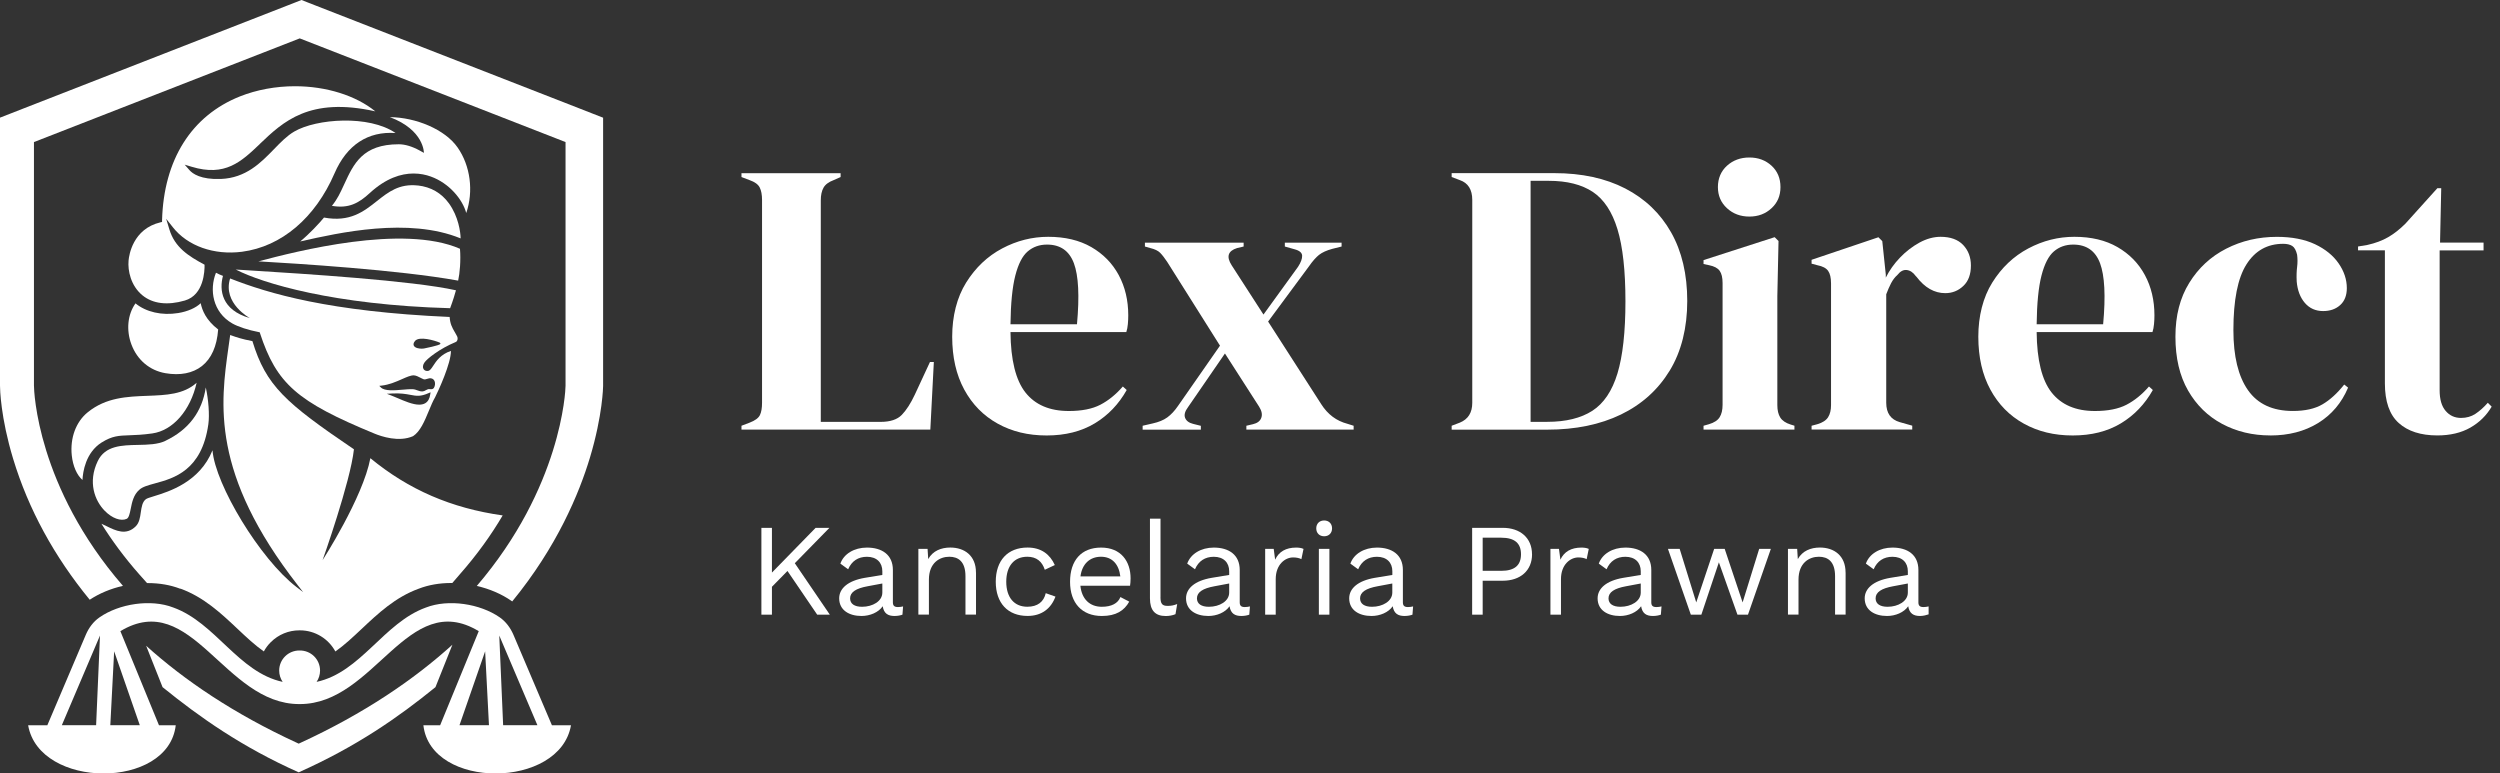
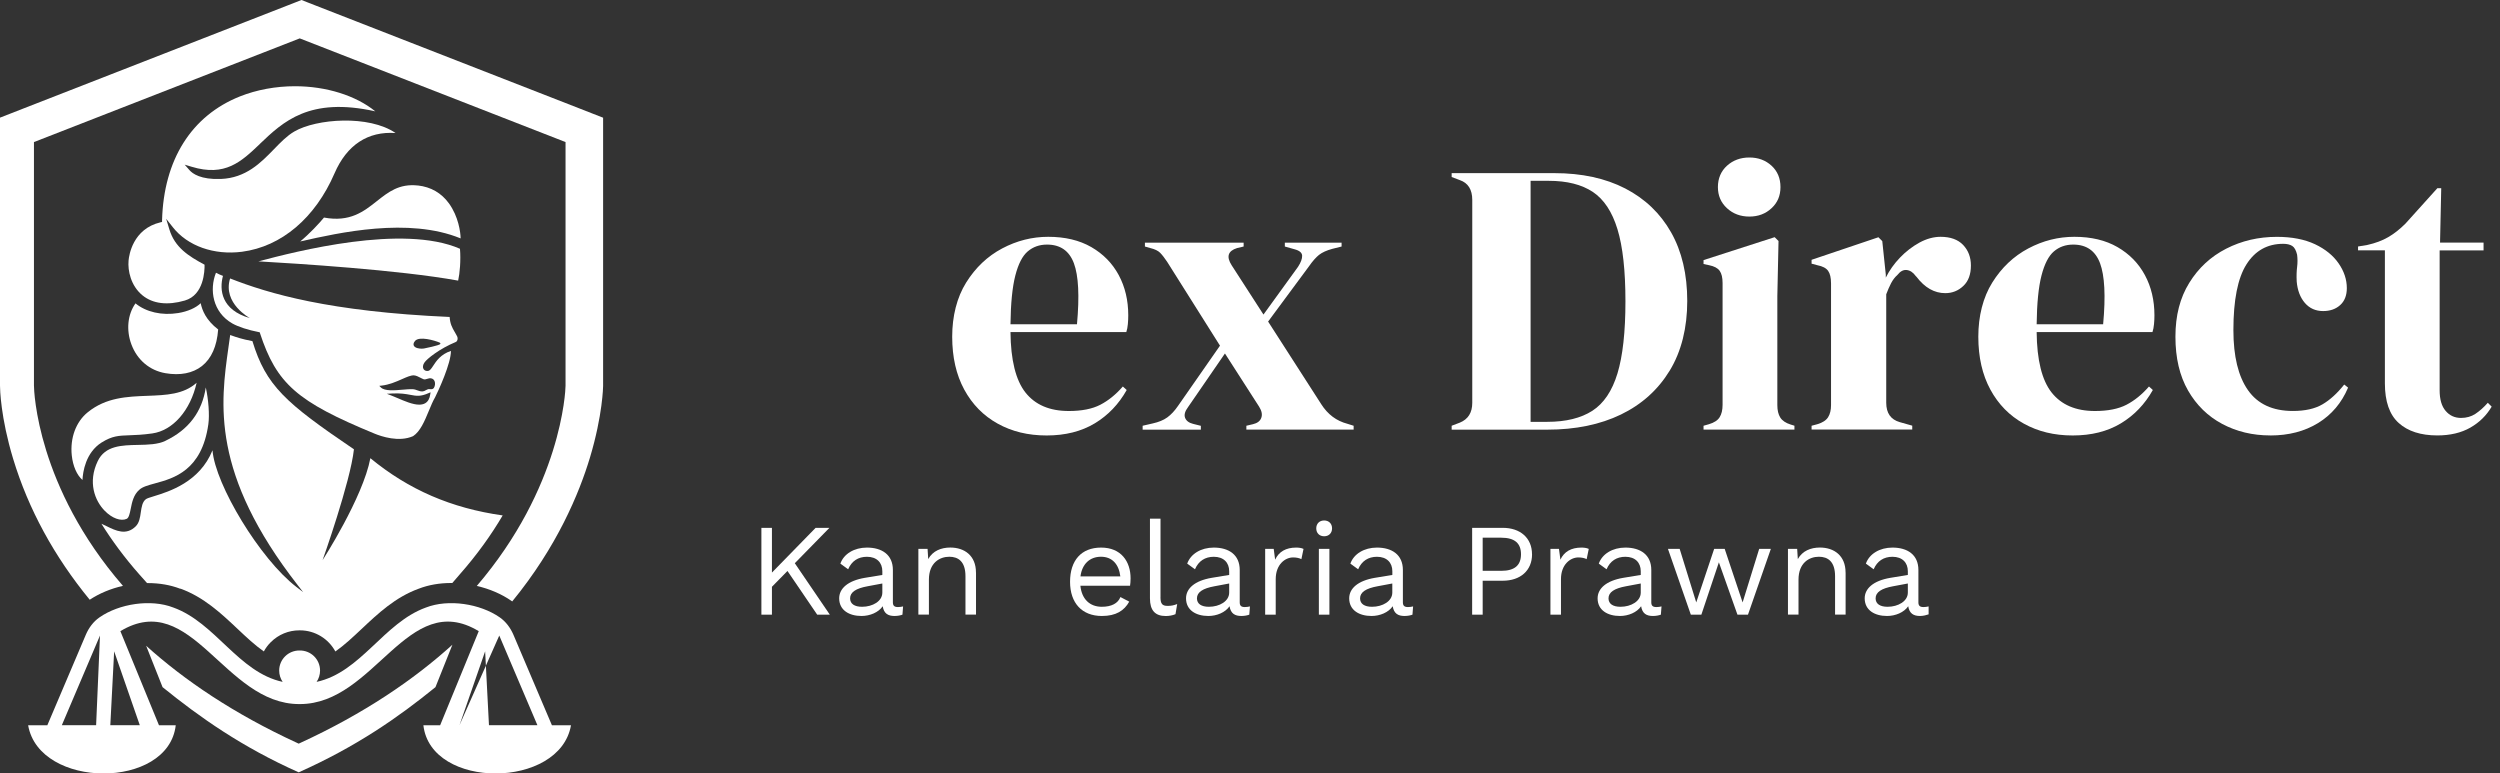
<svg xmlns="http://www.w3.org/2000/svg" width="181" height="56" viewBox="0 0 181 56" fill="none">
  <rect x="0" y="0" width="181" height="56" fill="#333333" stroke="none" />
-   <path d="M53.683 31.104V30.824L54.273 30.6C54.668 30.449 54.915 30.267 55.019 30.051C55.122 29.836 55.172 29.541 55.172 29.164V14.475C55.172 14.1 55.116 13.8 55.004 13.576C54.892 13.352 54.647 13.172 54.273 13.042L53.683 12.818V12.538H60.86V12.818L60.353 13.042C59.997 13.175 59.752 13.357 59.622 13.59C59.49 13.826 59.425 14.13 59.425 14.504V30.544H63.757C64.45 30.544 64.963 30.376 65.29 30.037C65.617 29.698 65.933 29.211 66.233 28.572L67.33 26.208H67.61L67.356 31.104H53.68H53.683Z" fill="white" />
  <path d="M75.889 17.145C77.109 17.145 78.149 17.392 79.013 17.89C79.877 18.389 80.537 19.064 80.997 19.918C81.456 20.773 81.686 21.743 81.686 22.83C81.686 23.037 81.677 23.249 81.657 23.464C81.639 23.679 81.601 23.871 81.545 24.042H73.159C73.177 26.067 73.54 27.526 74.244 28.419C74.949 29.309 75.992 29.757 77.383 29.757C78.32 29.757 79.081 29.606 79.661 29.306C80.242 29.005 80.787 28.566 81.294 27.982L81.574 28.236C80.994 29.267 80.219 30.075 79.252 30.656C78.285 31.236 77.127 31.528 75.777 31.528C74.427 31.528 73.263 31.242 72.231 30.67C71.2 30.099 70.392 29.276 69.811 28.206C69.231 27.136 68.939 25.86 68.939 24.378C68.939 22.895 69.278 21.53 69.953 20.452C70.628 19.373 71.494 18.551 72.555 17.988C73.616 17.425 74.728 17.145 75.892 17.145H75.889ZM75.803 17.708C75.258 17.708 74.795 17.873 74.409 18.2C74.023 18.527 73.725 19.111 73.51 19.945C73.295 20.779 73.177 21.958 73.159 23.476H77.973C78.161 21.43 78.085 19.96 77.749 19.058C77.41 18.156 76.764 17.708 75.806 17.708H75.803Z" fill="white" />
  <path d="M82.727 31.104V30.824L83.458 30.656C83.888 30.561 84.242 30.417 84.513 30.219C84.784 30.022 85.043 29.745 85.288 29.388L88.327 25.026L84.498 18.949C84.309 18.669 84.141 18.451 83.991 18.3C83.841 18.15 83.605 18.038 83.287 17.961L82.892 17.849V17.569H90.039V17.849L89.562 17.961C88.904 18.168 88.775 18.58 89.167 19.199L91.475 22.774L93.98 19.314C94.186 18.996 94.283 18.728 94.275 18.512C94.266 18.297 94.083 18.141 93.726 18.047L93.022 17.849V17.569H97.131V17.849L96.456 18.017C96.043 18.129 95.725 18.277 95.498 18.453C95.274 18.633 95.029 18.907 94.767 19.285L91.811 23.281L95.666 29.276C96.134 30.007 96.762 30.476 97.552 30.682L98.003 30.824V31.104H90.237V30.824L90.714 30.712C91.032 30.638 91.236 30.482 91.318 30.249C91.404 30.013 91.351 29.748 91.162 29.447L88.686 25.592L86.013 29.477C85.789 29.777 85.718 30.034 85.801 30.252C85.886 30.467 86.078 30.614 86.379 30.688L86.942 30.829V31.11H82.721L82.727 31.104Z" fill="white" />
  <path d="M105.1 31.104V30.824L105.69 30.6C106.291 30.355 106.592 29.878 106.592 29.164V14.475C106.592 13.726 106.291 13.245 105.69 13.039L105.1 12.815V12.535H112.53C114.52 12.535 116.232 12.906 117.668 13.646C119.103 14.389 120.208 15.447 120.989 16.826C121.768 18.206 122.157 19.862 122.157 21.793C122.157 23.723 121.735 25.442 120.889 26.83C120.043 28.218 118.867 29.279 117.358 30.01C115.849 30.741 114.069 31.107 112.026 31.107H105.103L105.1 31.104ZM110.812 30.541H112.024C113.373 30.541 114.461 30.272 115.289 29.739C116.114 29.206 116.719 28.304 117.105 27.036C117.488 25.769 117.682 24.03 117.682 21.816C117.682 19.603 117.491 17.861 117.105 16.597C116.719 15.329 116.123 14.43 115.319 13.894C114.511 13.36 113.453 13.092 112.138 13.092H110.815V30.541H110.812Z" fill="white" />
  <path d="M123.336 31.104V30.824L123.731 30.712C124.105 30.6 124.364 30.432 124.503 30.205C124.644 29.981 124.715 29.68 124.715 29.303V20.493C124.715 20.098 124.644 19.803 124.503 19.606C124.361 19.408 124.105 19.273 123.731 19.199L123.336 19.114V18.831L128.485 17.171L128.765 17.451L128.679 21.448V29.329C128.679 29.704 128.75 30.004 128.891 30.228C129.033 30.452 129.28 30.623 129.637 30.735L129.917 30.821V31.101H123.333L123.336 31.104ZM126.654 15.68C126.015 15.68 125.475 15.48 125.036 15.076C124.594 14.672 124.376 14.162 124.376 13.543C124.376 12.924 124.597 12.391 125.036 11.996C125.475 11.601 126.015 11.403 126.654 11.403C127.294 11.403 127.827 11.601 128.258 11.996C128.688 12.391 128.906 12.906 128.906 13.543C128.906 14.18 128.691 14.675 128.258 15.076C127.827 15.48 127.291 15.68 126.654 15.68Z" fill="white" />
  <path d="M131.158 31.104V30.824L131.579 30.712C131.954 30.6 132.213 30.432 132.355 30.205C132.496 29.981 132.567 29.689 132.567 29.332V20.523C132.567 20.11 132.496 19.806 132.355 19.609C132.213 19.411 131.957 19.276 131.579 19.202L131.158 19.09V18.81L135.997 17.177L136.277 17.457L136.531 19.877V20.101C136.793 19.576 137.135 19.093 137.56 18.651C137.981 18.212 138.45 17.849 138.965 17.566C139.481 17.286 139.994 17.145 140.498 17.145C141.211 17.145 141.754 17.342 142.131 17.734C142.505 18.129 142.694 18.624 142.694 19.226C142.694 19.865 142.511 20.358 142.146 20.702C141.78 21.05 141.344 21.224 140.837 21.224C140.05 21.224 139.355 20.829 138.756 20.042L138.7 19.986C138.512 19.724 138.296 19.579 138.052 19.55C137.807 19.52 137.583 19.638 137.377 19.901C137.188 20.069 137.035 20.272 136.914 20.505C136.793 20.741 136.675 21.006 136.563 21.306V29.158C136.563 29.91 136.891 30.378 137.548 30.564L138.447 30.818V31.098H131.158V31.104Z" fill="white" />
  <path d="M150.183 17.145C151.403 17.145 152.444 17.392 153.307 17.89C154.171 18.389 154.831 19.064 155.291 19.918C155.751 20.773 155.981 21.743 155.981 22.83C155.981 23.037 155.972 23.249 155.951 23.464C155.931 23.679 155.895 23.871 155.839 24.042H147.454C147.472 26.067 147.834 27.526 148.538 28.419C149.243 29.309 150.286 29.757 151.675 29.757C152.612 29.757 153.372 29.606 153.953 29.306C154.533 29.005 155.079 28.566 155.586 27.982L155.866 28.236C155.285 29.267 154.51 30.075 153.543 30.656C152.576 31.236 151.418 31.528 150.068 31.528C148.718 31.528 147.554 31.242 146.523 30.67C145.491 30.099 144.683 29.276 144.103 28.206C143.522 27.136 143.23 25.86 143.23 24.378C143.23 22.895 143.569 21.53 144.244 20.452C144.919 19.373 145.786 18.551 146.847 17.988C147.908 17.425 149.019 17.145 150.183 17.145ZM150.098 17.708C149.552 17.708 149.09 17.873 148.704 18.2C148.32 18.527 148.02 19.111 147.805 19.945C147.589 20.779 147.472 21.958 147.454 23.476H152.267C152.456 21.43 152.379 19.96 152.043 19.058C151.704 18.156 151.058 17.708 150.101 17.708H150.098Z" fill="white" />
  <path d="M164.366 31.525C163.09 31.525 161.931 31.248 160.891 30.694C159.85 30.14 159.025 29.335 158.415 28.274C157.805 27.213 157.501 25.916 157.501 24.378C157.501 22.839 157.834 21.56 158.501 20.481C159.167 19.402 160.057 18.577 161.174 18.006C162.291 17.434 163.514 17.148 164.846 17.148C165.934 17.148 166.853 17.328 167.605 17.681C168.354 18.038 168.928 18.501 169.32 19.075C169.715 19.647 169.91 20.242 169.91 20.861C169.91 21.386 169.751 21.796 169.432 22.085C169.114 22.376 168.701 22.521 168.194 22.521C167.649 22.521 167.21 22.323 166.871 21.931C166.532 21.536 166.338 21.021 166.282 20.384C166.261 19.971 166.273 19.621 166.311 19.329C166.349 19.037 166.349 18.742 166.311 18.442C166.234 18.123 166.119 17.911 165.96 17.808C165.801 17.705 165.58 17.652 165.3 17.652C164.157 17.652 163.269 18.15 162.642 19.143C162.014 20.136 161.698 21.722 161.698 23.9C161.698 25.795 162.049 27.245 162.754 28.248C163.458 29.253 164.54 29.754 166.005 29.754C166.886 29.754 167.599 29.595 168.144 29.276C168.69 28.958 169.214 28.48 169.721 27.841L170.001 28.065C169.533 29.173 168.81 30.025 167.835 30.626C166.859 31.227 165.704 31.528 164.372 31.528L164.366 31.525Z" fill="white" />
  <path d="M176.465 31.525C175.265 31.525 174.331 31.224 173.665 30.623C172.999 30.022 172.666 29.067 172.666 27.752V18.126H170.723V17.846L171.398 17.734C171.979 17.605 172.483 17.416 172.904 17.171C173.326 16.927 173.744 16.6 174.157 16.187L176.465 13.626H176.745L176.659 17.566H179.81V18.129H176.63V28.259C176.63 28.917 176.774 29.412 177.066 29.751C177.355 30.09 177.726 30.258 178.177 30.258C178.572 30.258 178.917 30.16 179.218 29.963C179.518 29.765 179.819 29.5 180.117 29.161L180.397 29.441C180.022 30.081 179.507 30.585 178.849 30.962C178.192 31.336 177.396 31.525 176.456 31.525H176.465Z" fill="white" />
  <path d="M57.011 41.34L55.888 42.483V44.502H55.125V38.216H55.888V41.455L59.05 38.216H60.05L57.544 40.777L60.079 44.502H59.165L57.014 41.34H57.011Z" fill="white" />
  <path d="M65.384 43.901L65.337 44.502C65.205 44.55 65.004 44.597 64.766 44.597C64.3 44.597 63.993 44.426 63.908 43.892C63.604 44.34 62.982 44.597 62.375 44.597C61.479 44.597 60.757 44.178 60.757 43.32C60.757 42.607 61.385 42.044 62.614 41.835L63.881 41.626V41.36C63.881 40.733 63.48 40.311 62.767 40.311C62.139 40.311 61.662 40.615 61.406 41.216L60.843 40.806C61.09 40.102 61.842 39.645 62.767 39.645C63.852 39.645 64.645 40.161 64.645 41.266V43.609C64.645 43.839 64.739 43.951 65.007 43.951C65.131 43.951 65.272 43.934 65.387 43.904L65.384 43.901ZM63.881 42.902V42.245L62.814 42.445C61.977 42.598 61.547 42.872 61.547 43.32C61.547 43.721 61.871 43.931 62.413 43.931C63.177 43.931 63.881 43.53 63.881 42.902Z" fill="white" />
  <path d="M70.663 41.452V44.499H69.9V41.717C69.9 40.659 69.384 40.308 68.73 40.308C68.034 40.308 67.253 40.747 67.253 41.965V44.499H66.49V39.736H67.156L67.203 40.479C67.536 39.878 68.146 39.642 68.803 39.642C69.823 39.642 70.66 40.223 70.66 41.452H70.663Z" fill="white" />
-   <path d="M76.369 40.91L75.644 41.251C75.444 40.641 75.034 40.308 74.377 40.308C73.425 40.308 72.853 40.983 72.853 42.118C72.853 43.253 73.425 43.928 74.377 43.928C75.12 43.928 75.568 43.574 75.712 42.946L76.416 43.194C76.092 44.069 75.406 44.594 74.397 44.594C72.959 44.594 72.093 43.659 72.093 42.118C72.093 40.576 72.959 39.642 74.397 39.642C75.379 39.642 76.016 40.128 76.369 40.91Z" fill="white" />
  <path d="M81.81 42.407H78.22C78.315 43.368 78.895 43.931 79.773 43.931C80.469 43.931 80.944 43.683 81.118 43.226L81.757 43.559C81.395 44.208 80.805 44.597 79.776 44.597C78.338 44.597 77.472 43.662 77.472 42.121C77.472 40.579 78.282 39.645 79.721 39.645C81.159 39.645 81.854 40.644 81.854 41.873C81.854 42.091 81.837 42.274 81.816 42.407H81.81ZM78.226 41.729H81.112C81.005 40.853 80.522 40.308 79.712 40.308C78.901 40.308 78.341 40.833 78.226 41.729Z" fill="white" />
  <path d="M84.018 43.226C84.018 43.712 84.141 43.866 84.534 43.866C84.79 43.866 84.952 43.836 85.229 43.733L85.105 44.467C84.905 44.552 84.648 44.6 84.401 44.6C83.629 44.6 83.257 44.19 83.257 43.323V37.55H84.021V43.226H84.018Z" fill="white" />
  <path d="M90.496 43.901L90.449 44.502C90.316 44.55 90.116 44.597 89.877 44.597C89.411 44.597 89.105 44.426 89.019 43.892C88.716 44.34 88.094 44.597 87.487 44.597C86.591 44.597 85.869 44.178 85.869 43.32C85.869 42.607 86.496 42.044 87.725 41.835L88.993 41.626V41.36C88.993 40.733 88.592 40.311 87.879 40.311C87.251 40.311 86.773 40.615 86.517 41.216L85.954 40.806C86.202 40.102 86.953 39.645 87.879 39.645C88.963 39.645 89.756 40.161 89.756 41.266V43.609C89.756 43.839 89.85 43.951 90.119 43.951C90.243 43.951 90.384 43.934 90.499 43.904L90.496 43.901ZM88.993 42.902V42.245L87.926 42.445C87.089 42.598 86.659 42.872 86.659 43.32C86.659 43.721 86.983 43.931 87.525 43.931C88.288 43.931 88.993 43.53 88.993 42.902Z" fill="white" />
  <path d="M94.375 39.739L94.221 40.482C94.077 40.406 93.868 40.358 93.62 40.358C93.048 40.358 92.362 40.862 92.362 41.929V44.502H91.598V39.739H92.217L92.32 40.52C92.589 39.94 93.101 39.645 93.844 39.645C94.006 39.645 94.224 39.666 94.369 39.739H94.375Z" fill="white" />
  <path d="M95.297 38.254C95.297 37.912 95.527 37.682 95.869 37.682C96.211 37.682 96.441 37.912 96.441 38.254C96.441 38.596 96.211 38.826 95.869 38.826C95.527 38.826 95.297 38.596 95.297 38.254ZM96.249 44.502H95.486V39.739H96.249V44.502Z" fill="white" />
  <path d="M102.309 43.901L102.262 44.502C102.129 44.55 101.929 44.597 101.69 44.597C101.224 44.597 100.918 44.426 100.832 43.892C100.529 44.34 99.907 44.597 99.3 44.597C98.404 44.597 97.682 44.178 97.682 43.32C97.682 42.607 98.309 42.044 99.538 41.835L100.806 41.626V41.36C100.806 40.733 100.405 40.311 99.692 40.311C99.064 40.311 98.587 40.615 98.33 41.216L97.767 40.806C98.015 40.102 98.766 39.645 99.692 39.645C100.776 39.645 101.569 40.161 101.569 41.266V43.609C101.569 43.839 101.664 43.951 101.932 43.951C102.056 43.951 102.197 43.934 102.312 43.904L102.309 43.901ZM100.803 42.902V42.245L99.736 42.445C98.899 42.598 98.469 42.872 98.469 43.32C98.469 43.721 98.793 43.931 99.335 43.931C100.098 43.931 100.803 43.53 100.803 42.902Z" fill="white" />
  <path d="M110.921 40.128C110.921 41.31 110.072 42.044 108.805 42.044H107.346V44.502H106.583V38.216H108.802C110.069 38.216 110.918 38.95 110.918 40.131L110.921 40.128ZM110.12 40.128C110.12 39.347 109.68 38.929 108.69 38.929H107.346V41.328H108.69C109.68 41.328 110.12 40.91 110.12 40.128Z" fill="white" />
  <path d="M115.027 39.739L114.874 40.482C114.732 40.406 114.52 40.358 114.272 40.358C113.701 40.358 113.014 40.862 113.014 41.929V44.502H112.251V39.739H112.869L112.973 40.52C113.241 39.94 113.754 39.645 114.496 39.645C114.659 39.645 114.877 39.666 115.021 39.739H115.027Z" fill="white" />
  <path d="M120.294 43.901L120.247 44.502C120.114 44.55 119.914 44.597 119.675 44.597C119.209 44.597 118.903 44.426 118.817 43.892C118.514 44.34 117.892 44.597 117.285 44.597C116.389 44.597 115.667 44.178 115.667 43.32C115.667 42.607 116.294 42.044 117.523 41.835L118.791 41.626V41.36C118.791 40.733 118.39 40.311 117.677 40.311C117.049 40.311 116.571 40.615 116.315 41.216L115.752 40.806C116 40.102 116.751 39.645 117.677 39.645C118.761 39.645 119.554 40.161 119.554 41.266V43.609C119.554 43.839 119.648 43.951 119.917 43.951C120.04 43.951 120.182 43.934 120.297 43.904L120.294 43.901ZM118.791 42.902V42.245L117.724 42.445C116.887 42.598 116.456 42.872 116.456 43.32C116.456 43.721 116.781 43.931 117.323 43.931C118.086 43.931 118.791 43.53 118.791 42.902Z" fill="white" />
  <path d="M128.21 39.739L126.554 44.502H125.791L124.447 40.712L123.179 44.502H122.416L120.759 39.739H121.608L122.808 43.615L124.105 39.739H124.868L126.165 43.615L127.365 39.739H128.213H128.21Z" fill="white" />
  <path d="M133.622 41.452V44.499H132.859V41.717C132.859 40.659 132.343 40.308 131.688 40.308C130.993 40.308 130.212 40.747 130.212 41.965V44.499H129.448V39.736H130.115L130.162 40.479C130.495 39.878 131.105 39.642 131.762 39.642C132.782 39.642 133.619 40.223 133.619 41.452H133.622Z" fill="white" />
  <path d="M139.632 43.901V44.479C139.499 44.526 139.251 44.597 139.013 44.597C138.547 44.597 138.24 44.426 138.155 43.892C137.851 44.34 137.229 44.597 136.622 44.597C135.726 44.597 135.004 44.178 135.004 43.32C135.004 42.607 135.632 42.044 136.861 41.835L138.128 41.626V41.36C138.128 40.733 137.728 40.311 137.014 40.311C136.386 40.311 135.909 40.615 135.653 41.216L135.09 40.806C135.337 40.102 136.089 39.645 137.014 39.645C138.099 39.645 138.892 40.161 138.892 41.266V43.609C138.892 43.839 138.986 43.951 139.254 43.951C139.378 43.951 139.52 43.934 139.634 43.904L139.632 43.901ZM138.128 42.902V42.245L137.061 42.445C136.224 42.598 135.794 42.872 135.794 43.32C135.794 43.721 136.118 43.931 136.661 43.931C137.424 43.931 138.128 43.53 138.128 42.902Z" fill="white" />
-   <path d="M39.958 52.507C39.958 52.507 37.891 47.65 37.169 45.95C36.954 45.454 36.627 45.009 36.185 44.7C34.758 43.704 32.462 43.353 30.838 43.984C27.779 45.086 26.131 48.673 22.922 49.368C23.078 49.136 23.172 48.853 23.172 48.549C23.172 47.736 22.509 47.084 21.693 47.096C20.876 47.084 20.213 47.739 20.213 48.549C20.213 48.853 20.307 49.133 20.464 49.368C17.254 48.673 15.606 45.086 12.547 43.984C10.926 43.353 8.627 43.704 7.2 44.7C6.758 45.006 6.431 45.451 6.216 45.95C5.494 47.65 3.428 52.507 3.428 52.507H2.037C2.841 57.144 12.193 57.185 12.724 52.507H11.509L8.715 45.696C13.873 42.587 16.228 50.975 21.663 50.975H21.713C27.151 50.975 29.506 42.584 34.661 45.696L31.867 52.507H30.653C31.183 57.185 40.538 57.144 41.34 52.507H39.949H39.958ZM6.962 52.504H4.477L7.239 46.014L6.959 52.504H6.962ZM10.121 52.504H7.987L8.264 47.155L10.121 52.504ZM33.267 52.504L35.124 47.155L35.401 52.504H33.267ZM36.427 52.504L36.147 46.014L38.908 52.504H36.424H36.427Z" fill="white" />
+   <path d="M39.958 52.507C39.958 52.507 37.891 47.65 37.169 45.95C36.954 45.454 36.627 45.009 36.185 44.7C34.758 43.704 32.462 43.353 30.838 43.984C27.779 45.086 26.131 48.673 22.922 49.368C23.078 49.136 23.172 48.853 23.172 48.549C23.172 47.736 22.509 47.084 21.693 47.096C20.876 47.084 20.213 47.739 20.213 48.549C20.213 48.853 20.307 49.133 20.464 49.368C17.254 48.673 15.606 45.086 12.547 43.984C10.926 43.353 8.627 43.704 7.2 44.7C6.758 45.006 6.431 45.451 6.216 45.95C5.494 47.65 3.428 52.507 3.428 52.507H2.037C2.841 57.144 12.193 57.185 12.724 52.507H11.509L8.715 45.696C13.873 42.587 16.228 50.975 21.663 50.975H21.713C27.151 50.975 29.506 42.584 34.661 45.696L31.867 52.507H30.653C31.183 57.185 40.538 57.144 41.34 52.507H39.949H39.958ZM6.962 52.504H4.477L7.239 46.014L6.959 52.504H6.962ZM10.121 52.504H7.987L8.264 47.155L10.121 52.504ZM33.267 52.504L35.124 47.155L35.401 52.504H33.267ZL36.147 46.014L38.908 52.504H36.424H36.427Z" fill="white" />
  <path d="M21.625 53.84L21.51 53.786C16.918 51.673 13.354 49.251 10.581 46.754L11.769 49.749C14.454 51.924 17.493 54.072 21.625 55.917C25.798 54.055 28.828 51.944 31.528 49.749L32.754 46.678C29.969 49.2 26.376 51.656 21.737 53.789L21.622 53.843L21.625 53.84Z" fill="white" />
  <path d="M32.913 24.024C32.733 23.709 32.589 23.455 32.554 22.948C23.841 22.565 19.444 21.253 16.659 20.16C16.102 21.967 18.094 23.031 18.094 23.031C16.013 22.444 15.872 20.979 16.143 19.974C16.028 19.936 15.751 19.812 15.636 19.747C15.146 20.974 15.394 22.6 16.818 23.417C17.254 23.664 17.961 23.894 18.757 24.048L18.801 24.056L18.816 24.101C20.024 27.785 21.501 29.082 27.119 31.395C27.614 31.599 28.875 32.029 29.898 31.581C30.423 31.251 30.741 30.485 31.048 29.745C31.198 29.382 31.339 29.04 31.502 28.763C31.752 28.268 32.654 26.302 32.648 25.406C31.905 25.651 31.581 26.149 31.363 26.482C31.227 26.691 31.127 26.842 30.98 26.854C30.841 26.871 30.726 26.821 30.664 26.721C30.588 26.597 30.614 26.414 30.729 26.249C30.897 25.987 31.826 25.244 32.996 24.761C33.061 24.734 33.093 24.675 33.111 24.631C33.143 24.543 33.137 24.434 33.096 24.351C33.034 24.224 32.972 24.118 32.913 24.018V24.024ZM31.151 28.539C31.11 28.858 30.986 29.079 30.779 29.197C30.656 29.267 30.508 29.297 30.349 29.297C29.886 29.297 29.303 29.046 28.775 28.819C28.622 28.755 28.474 28.69 28.342 28.64L28.006 28.51L28.366 28.489C28.996 28.454 29.394 28.528 29.712 28.587C30.149 28.669 30.438 28.725 31.045 28.457L31.171 28.401L31.154 28.539H31.151ZM30.673 27.461L30.712 27.466C30.773 27.478 30.844 27.455 30.921 27.431C31.021 27.399 31.136 27.363 31.254 27.402C31.351 27.428 31.425 27.502 31.466 27.602C31.522 27.747 31.502 27.938 31.416 28.08C31.348 28.192 31.227 28.183 31.13 28.174C31.074 28.171 31.018 28.165 30.977 28.183C30.927 28.2 30.88 28.224 30.832 28.25C30.762 28.292 30.688 28.33 30.602 28.339C30.585 28.339 30.567 28.339 30.549 28.339C30.426 28.339 30.311 28.295 30.196 28.253C30.093 28.215 29.995 28.18 29.898 28.177C29.709 28.165 29.45 28.189 29.173 28.212C28.557 28.265 27.858 28.327 27.578 28.053L27.458 27.935L27.623 27.918C28.18 27.858 28.69 27.632 29.099 27.452C29.456 27.293 29.739 27.169 29.966 27.175C30.128 27.186 30.29 27.272 30.434 27.346C30.523 27.393 30.605 27.434 30.67 27.455L30.673 27.461ZM31.87 24.905C31.832 25.006 30.703 25.23 30.691 25.232C30.653 25.238 30.597 25.244 30.532 25.244C30.334 25.244 30.06 25.197 29.969 25.041C29.928 24.97 29.907 24.849 30.048 24.684C30.355 24.322 31.46 24.646 31.829 24.802L31.861 24.826L31.888 24.861L31.873 24.902L31.87 24.905Z" fill="white" />
-   <path d="M33.014 21.018C29.863 20.313 21.925 19.818 18.094 19.579L17.964 19.57C17.625 19.55 17.322 19.529 17.068 19.515C19.022 20.514 24.168 22.079 32.589 22.314C32.804 21.746 32.946 21.256 33.011 21.018H33.014Z" fill="white" />
  <path d="M11.984 31.914C11.424 32.182 10.722 32.197 9.983 32.212C8.818 32.235 7.616 32.259 7.077 33.382C6.343 34.914 6.861 36.25 7.589 36.989C8.117 37.526 8.754 37.756 9.172 37.564C9.331 37.49 9.396 37.175 9.464 36.839C9.558 36.362 9.667 35.822 10.086 35.46C10.316 35.245 10.714 35.136 11.22 34.997C12.573 34.629 14.616 34.075 15.085 30.709C15.179 30.037 15.093 28.922 14.899 28.05C14.636 29.813 13.658 31.11 11.984 31.911V31.914Z" fill="white" />
  <path d="M18.71 18.922C21.43 19.081 28.828 19.532 33.17 20.316C33.288 19.8 33.373 18.851 33.302 18.011C29.167 16.205 21.442 18.2 18.71 18.922Z" fill="white" />
  <path d="M30.255 13.431C28.905 13.281 28.121 13.9 27.29 14.557C26.332 15.315 25.339 16.102 23.458 15.751C23.11 16.172 22.397 16.939 21.734 17.481L21.79 17.469C24.522 16.853 29.583 15.712 33.349 17.26C33.344 16.803 33.187 15.668 32.504 14.725C31.955 13.97 31.198 13.534 30.255 13.428V13.431Z" fill="white" />
  <path d="M7.368 32.032C8.12 31.558 8.592 31.54 9.373 31.513C9.791 31.498 10.313 31.481 11.023 31.381C12.52 31.171 13.791 29.709 14.236 27.711C13.296 28.56 12.025 28.607 10.684 28.657C9.208 28.713 7.681 28.769 6.349 29.851C5.497 30.541 5.066 31.708 5.196 32.969C5.276 33.739 5.568 34.405 5.971 34.749C6.001 34.163 6.195 32.772 7.362 32.032H7.368Z" fill="white" />
  <path d="M13.06 42.616C14.763 43.235 16.007 44.408 17.21 45.54C17.843 46.138 18.459 46.716 19.102 47.164C19.235 46.919 19.405 46.689 19.609 46.489C20.16 45.941 20.894 45.637 21.672 45.637H21.693H21.713C22.822 45.637 23.788 46.256 24.28 47.167C24.923 46.719 25.539 46.138 26.173 45.543C27.375 44.411 28.619 43.238 30.323 42.619C31.027 42.348 31.817 42.209 32.669 42.209C32.695 42.209 32.722 42.209 32.748 42.209L33.255 41.62C34.555 40.149 35.584 38.696 36.394 37.317C32.669 36.792 29.586 35.454 26.815 33.173C26.276 36.029 23.355 40.556 23.355 40.556C23.355 40.556 25.371 34.891 25.625 32.53C20.652 29.158 19.264 27.929 18.274 24.696C17.507 24.555 17.062 24.395 16.797 24.301C16.747 24.283 16.703 24.269 16.665 24.254C16.626 24.546 16.585 24.84 16.541 25.141C15.966 29.211 15.25 34.275 21.569 42.383L21.949 42.87L21.46 42.495C18.825 40.47 15.583 35.091 15.385 32.601C14.457 34.906 12.238 35.59 11.138 35.928C10.858 36.014 10.637 36.082 10.563 36.141C10.304 36.338 10.251 36.704 10.195 37.087C10.142 37.461 10.086 37.85 9.827 38.106C9.137 38.793 8.382 38.422 7.716 38.095C7.587 38.03 7.463 37.971 7.342 37.918C8.091 39.114 9.001 40.361 10.113 41.617L10.634 42.2L10.646 42.215C10.664 42.215 10.684 42.215 10.702 42.215C11.554 42.215 12.344 42.354 13.048 42.625L13.06 42.616Z" fill="white" />
  <path d="M42.87 8.211L42.012 7.875L22.768 0.368L22.279 0.177L21.828 0L21.377 0.177L20.888 0.368L1.645 7.875L0.787 8.211L0 8.518V27.906V27.918C0 28.147 0.041 30.216 0.952 33.22C2.054 36.857 3.92 40.282 6.496 43.421C7.192 42.961 8.02 42.616 8.901 42.416C2.679 35.236 2.461 28.324 2.458 27.906V10.286L21.701 2.779L40.945 10.286V27.926C40.945 28.333 40.632 35.286 34.52 42.422C35.445 42.634 36.312 43.005 37.028 43.503C37.042 43.515 37.057 43.527 37.072 43.536C37.075 43.536 37.078 43.541 37.084 43.544C40.329 39.583 41.935 35.716 42.716 33.117C43.639 30.046 43.665 27.965 43.665 27.944V27.932V8.521L42.878 8.214L42.87 8.211Z" fill="white" />
-   <path d="M30.691 11.067L30.375 10.893C29.839 10.599 29.32 10.445 28.872 10.445C26.258 10.445 25.61 11.848 24.926 13.331L24.887 13.414C24.631 13.968 24.428 14.413 24.03 14.902C25.238 15.117 25.975 14.71 26.765 13.982C27.944 12.898 29.037 12.562 29.939 12.562C30.414 12.562 30.835 12.653 31.186 12.78C32.524 13.257 33.497 14.445 33.756 15.424C34.295 13.844 34.06 12.008 33.131 10.678C32.218 9.37 30.116 8.5 28.227 8.48C30.717 9.417 30.691 11.067 30.691 11.067Z" fill="white" />
  <path d="M18.813 10.419C20.496 8.813 22.4 6.997 27.172 8.061C25.766 6.917 23.617 6.243 21.357 6.243C19.962 6.243 18.586 6.499 17.375 6.979C13.856 8.382 11.851 11.568 11.733 15.954V16.069L11.618 16.096C9.611 16.573 9.34 18.489 9.308 18.869C9.243 19.591 9.467 20.682 10.307 21.377C11.056 21.993 12.12 22.126 13.384 21.758C14.766 21.354 14.819 19.609 14.81 19.164C13.646 18.542 12.65 17.911 12.258 16.594L12.031 15.842L12.518 16.458C13.587 17.814 15.503 18.489 17.522 18.227C20.381 17.852 22.824 15.78 24.221 12.547C25.109 10.493 26.635 9.491 28.64 9.632C26.718 8.306 22.904 8.589 21.306 9.523C20.779 9.829 20.319 10.304 19.83 10.808C18.884 11.781 17.808 12.886 15.989 12.957C14.542 13.013 13.941 12.576 13.714 12.314L13.372 11.922L13.87 12.072C16.305 12.812 17.469 11.704 18.816 10.422L18.813 10.419Z" fill="white" />
  <path d="M14.53 21.952C14.183 22.291 13.587 22.553 12.901 22.665C11.725 22.857 10.575 22.595 9.809 21.964C9.237 22.768 9.125 23.903 9.517 24.944C9.938 26.064 10.835 26.821 11.972 27.018C13.039 27.204 13.956 27.024 14.619 26.503C15.309 25.957 15.704 25.067 15.795 23.853C14.911 23.175 14.639 22.468 14.53 21.955V21.952Z" fill="white" />
</svg>